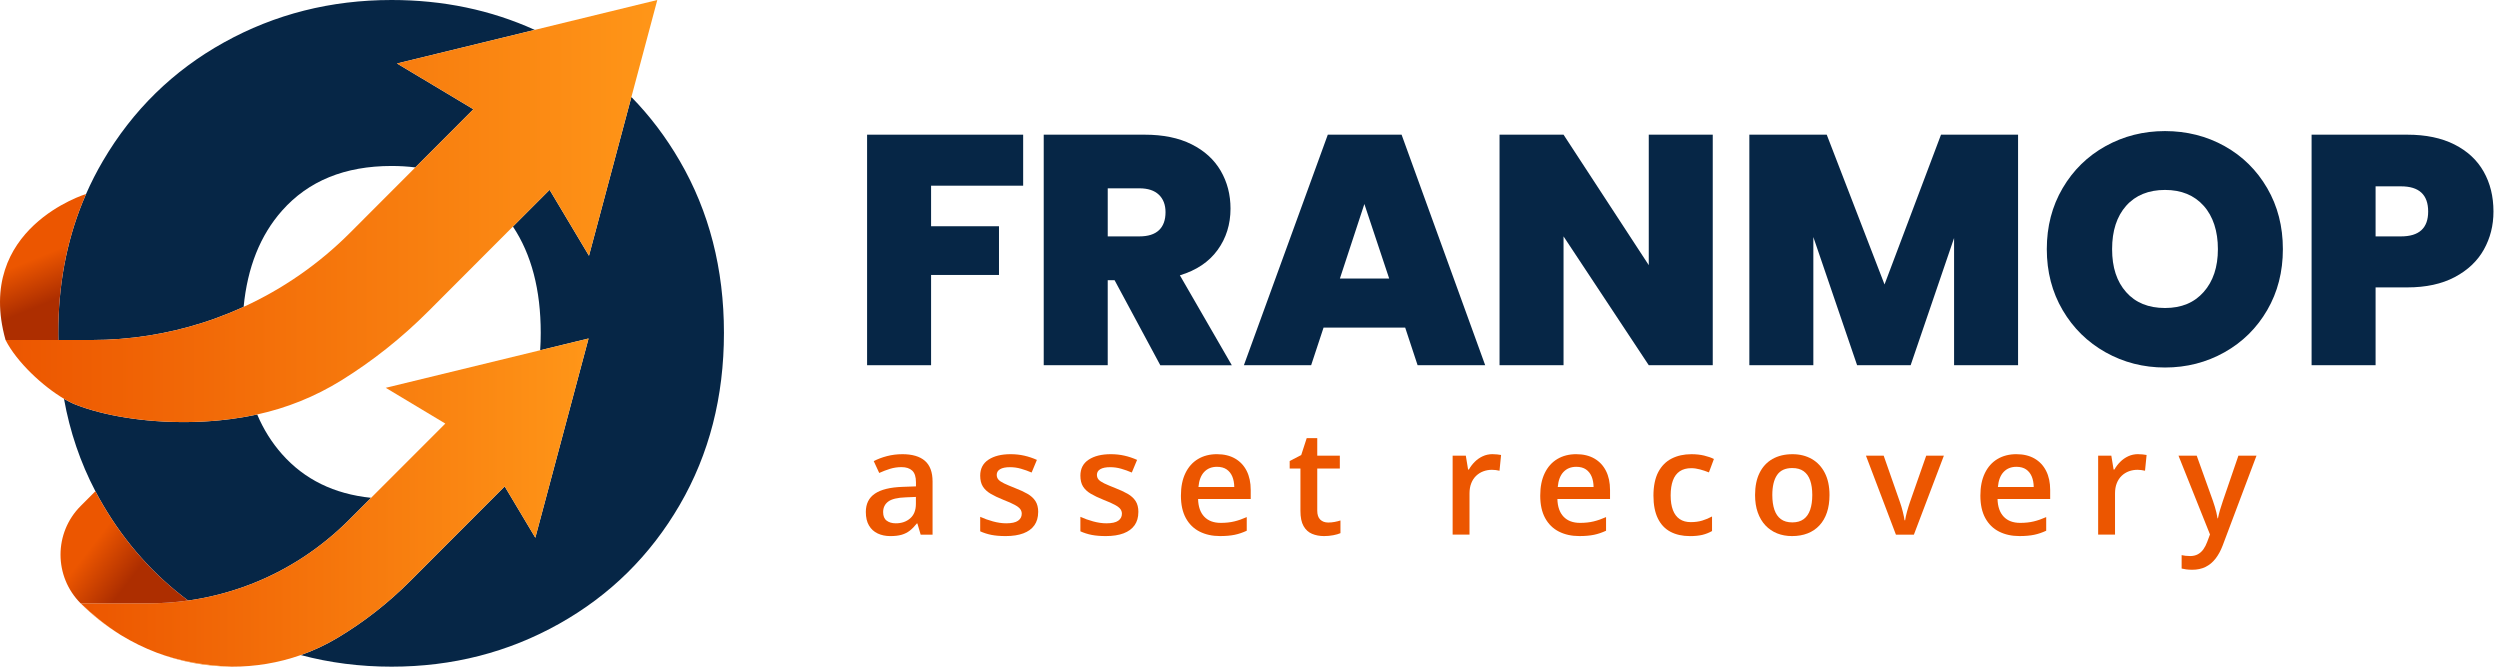
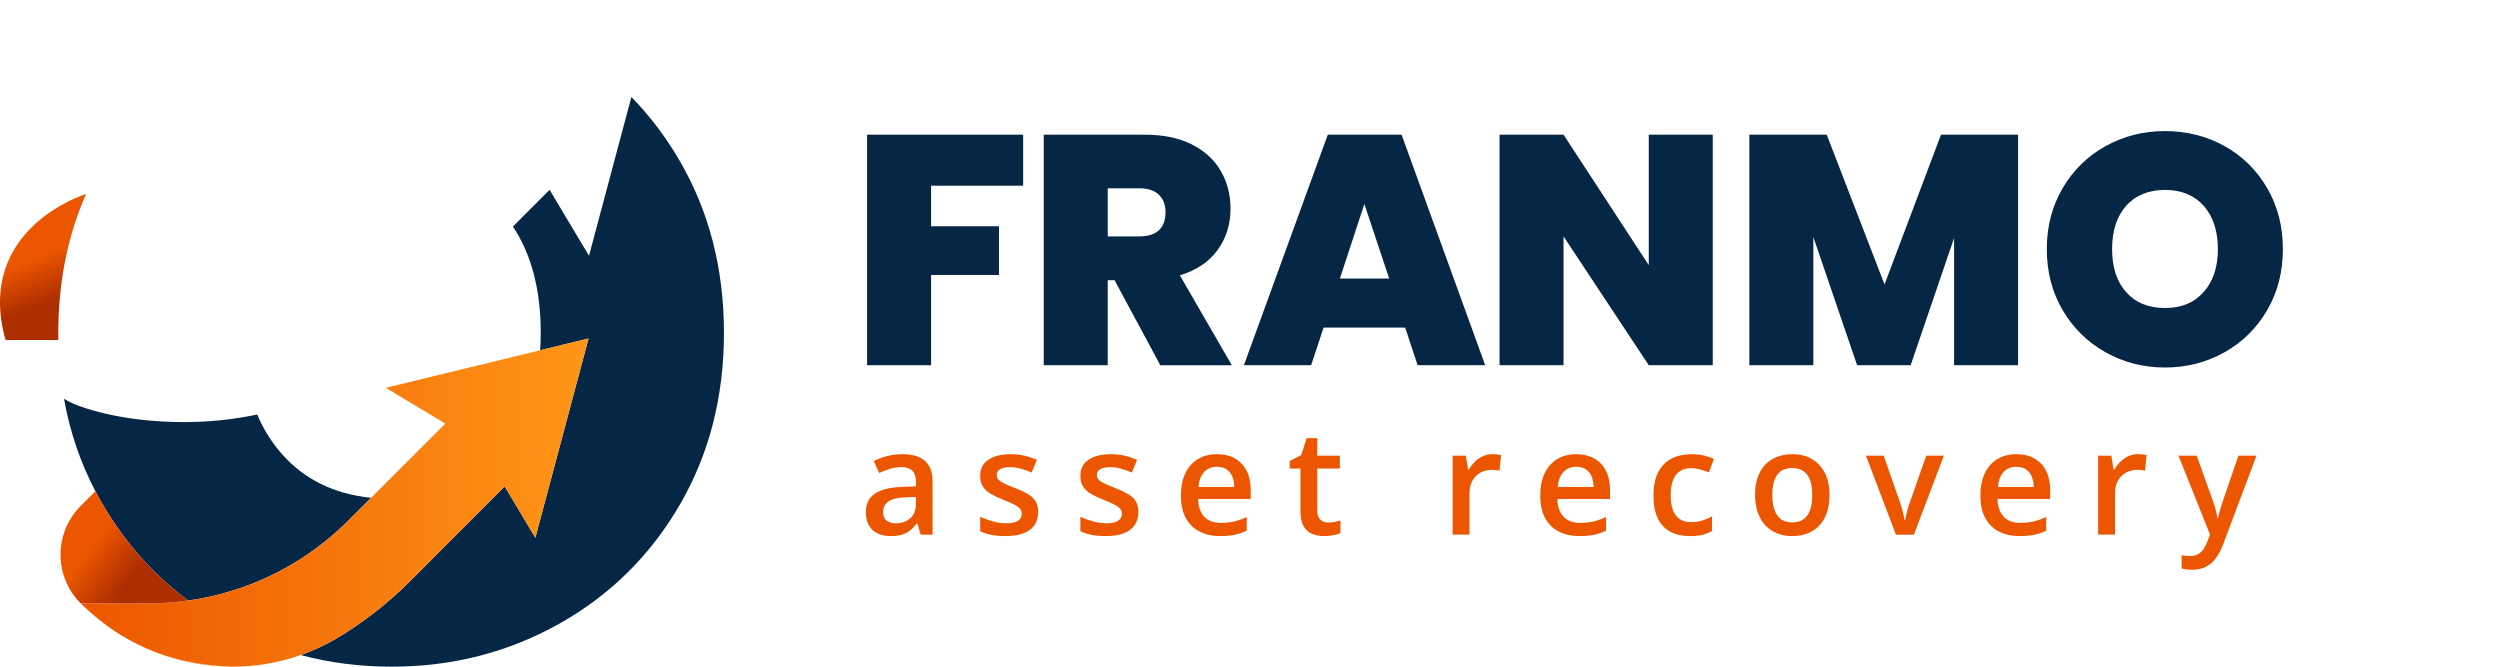
<svg xmlns="http://www.w3.org/2000/svg" width="225" height="60" viewBox="0 0 225 60" fill="none">
  <path d="M92.084 12.121V16.712H83.797V20.362H89.909V24.746H83.797V32.869H78.038V12.121H92.085H92.084Z" fill="#062646" />
  <path d="M104.426 32.87L100.312 25.218H99.695V32.87H93.935V12.121H103.016C104.682 12.121 106.092 12.41 107.248 12.99C108.404 13.568 109.275 14.364 109.864 15.374C110.452 16.385 110.746 17.519 110.746 18.774C110.746 20.186 110.359 21.428 109.584 22.498C108.81 23.567 107.679 24.328 106.19 24.779L110.863 32.873H104.428L104.426 32.87ZM99.695 21.275H102.545C103.329 21.275 103.916 21.089 104.309 20.716C104.701 20.344 104.897 19.804 104.897 19.097C104.897 18.43 104.696 17.905 104.295 17.522C103.893 17.14 103.31 16.949 102.546 16.949H99.696V21.275H99.695Z" fill="#062646" />
  <path d="M126.467 29.485H119.12L118.003 32.87H111.95L119.502 12.121H126.143L133.667 32.87H127.584L126.467 29.485ZM125.027 25.07L122.793 18.36L120.59 25.07H125.028H125.027Z" fill="#062646" />
  <path d="M154.148 32.87H148.389L140.719 21.275V32.87H134.959V12.121H140.719L148.389 23.864V12.121H154.148V32.87Z" fill="#062646" />
  <path d="M181.626 12.121V32.87H175.867V21.421L171.958 32.87H167.139L163.201 21.334V32.87H157.441V12.121H164.406L169.607 25.601L174.691 12.121H181.626Z" fill="#062646" />
  <path d="M189.502 31.708C187.876 30.796 186.588 29.53 185.638 27.911C184.688 26.292 184.212 24.463 184.212 22.422C184.212 20.381 184.686 18.552 185.638 16.933C186.588 15.314 187.876 14.054 189.502 13.151C191.128 12.248 192.911 11.797 194.851 11.797C196.79 11.797 198.597 12.248 200.214 13.151C201.83 14.053 203.108 15.314 204.049 16.933C204.99 18.552 205.459 20.382 205.459 22.422C205.459 24.462 204.99 26.292 204.049 27.911C203.108 29.53 201.825 30.796 200.199 31.708C198.573 32.62 196.79 33.076 194.851 33.076C192.911 33.076 191.128 32.62 189.502 31.708ZM198.332 26.278C199.184 25.316 199.611 24.031 199.611 22.422C199.611 20.813 199.184 19.475 198.332 18.522C197.481 17.57 196.32 17.094 194.851 17.094C193.382 17.094 192.195 17.57 191.353 18.522C190.511 19.474 190.089 20.773 190.089 22.422C190.089 24.071 190.51 25.34 191.353 26.292C192.195 27.244 193.361 27.72 194.851 27.72C196.34 27.72 197.481 27.24 198.332 26.278Z" fill="#062646" />
-   <path d="M223.545 22.466C222.967 23.496 222.096 24.32 220.93 24.938C219.764 25.556 218.339 25.866 216.654 25.866H213.803V32.87H208.043V12.121H216.654C218.319 12.121 219.734 12.415 220.9 13.004C222.066 13.594 222.943 14.407 223.53 15.448C224.118 16.488 224.412 17.684 224.412 19.038C224.412 20.294 224.122 21.437 223.544 22.466H223.545ZM218.535 19.038C218.535 17.527 217.721 16.771 216.095 16.771H213.803V21.275H216.095C217.721 21.275 218.535 20.53 218.535 19.038Z" fill="#062646" />
  <path d="M81.207 40.877C82.104 40.877 82.782 41.076 83.242 41.474C83.701 41.873 83.931 42.493 83.931 43.337V48.12H82.86L82.565 47.112H82.514C82.312 47.369 82.105 47.581 81.892 47.75C81.679 47.92 81.433 48.044 81.155 48.126C80.877 48.208 80.538 48.248 80.135 48.248C79.708 48.248 79.328 48.17 78.995 48.014C78.662 47.858 78.399 47.62 78.21 47.298C78.019 46.978 77.925 46.571 77.925 46.078C77.925 45.346 78.197 44.796 78.742 44.428C79.287 44.059 80.11 43.856 81.213 43.818L82.437 43.774V43.402C82.437 42.913 82.323 42.565 82.098 42.355C81.872 42.145 81.55 42.041 81.136 42.041C80.781 42.041 80.437 42.092 80.104 42.194C79.771 42.298 79.447 42.421 79.13 42.566L78.636 41.501C78.986 41.317 79.383 41.167 79.825 41.051C80.267 40.936 80.727 40.878 81.207 40.878V40.877ZM82.431 44.723L81.52 44.761C80.768 44.786 80.241 44.915 79.938 45.143C79.635 45.372 79.482 45.688 79.482 46.09C79.482 46.441 79.587 46.697 79.796 46.856C80.006 47.017 80.282 47.098 80.623 47.098C81.144 47.098 81.576 46.949 81.918 46.651C82.26 46.354 82.431 45.918 82.431 45.344V44.722V44.723Z" fill="#EC5600" />
  <path d="M93.435 46.091C93.435 46.558 93.321 46.951 93.096 47.272C92.87 47.593 92.539 47.836 92.105 48C91.671 48.164 91.141 48.247 90.513 48.247C90.017 48.247 89.59 48.212 89.234 48.142C88.877 48.071 88.538 47.963 88.218 47.818V46.514C88.56 46.673 88.942 46.81 89.362 46.925C89.783 47.04 90.182 47.098 90.558 47.098C91.05 47.098 91.405 47.02 91.626 46.864C91.846 46.708 91.957 46.499 91.957 46.237C91.957 46.084 91.912 45.946 91.825 45.823C91.737 45.701 91.574 45.575 91.337 45.444C91.1 45.313 90.75 45.158 90.289 44.978C89.839 44.798 89.462 44.618 89.154 44.436C88.846 44.254 88.614 44.036 88.456 43.784C88.297 43.532 88.218 43.206 88.218 42.809C88.218 42.175 88.469 41.695 88.968 41.368C89.468 41.04 90.128 40.877 90.949 40.877C91.385 40.877 91.796 40.921 92.183 41.009C92.57 41.096 92.949 41.224 93.321 41.39L92.847 42.527C92.527 42.39 92.205 42.276 91.882 42.184C91.56 42.091 91.232 42.046 90.899 42.046C90.509 42.046 90.213 42.106 90.011 42.226C89.808 42.346 89.706 42.515 89.706 42.733C89.706 42.9 89.755 43.042 89.854 43.157C89.952 43.272 90.122 43.388 90.363 43.504C90.604 43.619 90.941 43.763 91.373 43.933C91.796 44.096 92.163 44.266 92.473 44.443C92.783 44.621 93.021 44.838 93.188 45.095C93.355 45.352 93.439 45.683 93.439 46.09L93.435 46.091Z" fill="#EC5600" />
  <path d="M102.452 46.091C102.452 46.558 102.338 46.951 102.113 47.272C101.886 47.593 101.555 47.836 101.122 48C100.688 48.164 100.157 48.247 99.529 48.247C99.033 48.247 98.607 48.212 98.251 48.142C97.894 48.071 97.555 47.963 97.235 47.818V46.514C97.576 46.673 97.959 46.81 98.379 46.925C98.8 47.04 99.199 47.098 99.575 47.098C100.066 47.098 100.422 47.02 100.642 46.864C100.863 46.708 100.973 46.499 100.973 46.237C100.973 46.084 100.929 45.946 100.841 45.823C100.754 45.701 100.591 45.575 100.354 45.444C100.116 45.313 99.767 45.158 99.305 44.978C98.856 44.798 98.479 44.618 98.171 44.436C97.863 44.254 97.63 44.036 97.472 43.784C97.314 43.532 97.235 43.206 97.235 42.809C97.235 42.175 97.485 41.695 97.985 41.368C98.485 41.04 99.145 40.877 99.966 40.877C100.402 40.877 100.813 40.921 101.2 41.009C101.587 41.096 101.965 41.224 102.338 41.39L101.863 42.527C101.544 42.39 101.221 42.276 100.899 42.184C100.577 42.091 100.248 42.046 99.915 42.046C99.526 42.046 99.23 42.106 99.027 42.226C98.825 42.346 98.723 42.515 98.723 42.733C98.723 42.9 98.772 43.042 98.87 43.157C98.969 43.272 99.139 43.388 99.38 43.504C99.62 43.619 99.957 43.763 100.39 43.933C100.813 44.096 101.179 44.266 101.49 44.443C101.8 44.621 102.037 44.838 102.205 45.095C102.371 45.352 102.455 45.683 102.455 46.09L102.452 46.091Z" fill="#EC5600" />
  <path d="M109.527 40.877C110.159 40.877 110.702 41.008 111.155 41.268C111.608 41.53 111.957 41.899 112.2 42.379C112.443 42.859 112.565 43.432 112.565 44.1V44.909H107.828C107.844 45.598 108.029 46.129 108.382 46.501C108.735 46.873 109.23 47.059 109.867 47.059C110.32 47.059 110.727 47.015 111.088 46.927C111.449 46.84 111.822 46.71 112.207 46.538V47.765C111.852 47.932 111.492 48.054 111.124 48.131C110.756 48.208 110.316 48.246 109.803 48.246C109.107 48.246 108.494 48.112 107.963 47.842C107.433 47.572 107.02 47.167 106.725 46.628C106.431 46.088 106.283 45.418 106.283 44.612C106.283 43.807 106.417 43.14 106.687 42.583C106.957 42.026 107.334 41.603 107.822 41.312C108.309 41.021 108.877 40.876 109.527 40.876V40.877ZM109.527 42.013C109.052 42.013 108.669 42.167 108.376 42.475C108.084 42.784 107.912 43.235 107.86 43.83H111.084C111.08 43.475 111.021 43.162 110.908 42.889C110.794 42.618 110.625 42.403 110.399 42.247C110.172 42.091 109.881 42.013 109.527 42.013Z" fill="#EC5600" />
  <path d="M119.532 47.028C119.728 47.028 119.922 47.01 120.115 46.974C120.307 46.938 120.483 46.894 120.641 46.842V47.984C120.475 48.058 120.259 48.119 119.994 48.17C119.729 48.222 119.454 48.247 119.167 48.247C118.766 48.247 118.404 48.18 118.084 48.044C117.764 47.91 117.509 47.677 117.321 47.348C117.133 47.018 117.039 46.564 117.039 45.98V42.167H116.071V41.492L117.11 40.954L117.604 39.432H118.553V41.011H120.585V42.167H118.553V45.961C118.553 46.321 118.643 46.589 118.822 46.764C119.002 46.939 119.239 47.027 119.534 47.027L119.532 47.028Z" fill="#EC5600" />
  <path d="M134.341 40.877C134.461 40.877 134.591 40.883 134.732 40.896C134.873 40.909 134.994 40.926 135.097 40.948L134.956 42.366C134.866 42.341 134.756 42.32 134.625 42.305C134.494 42.289 134.378 42.282 134.275 42.282C134.005 42.282 133.749 42.328 133.506 42.416C133.263 42.505 133.047 42.64 132.859 42.817C132.671 42.995 132.523 43.217 132.417 43.482C132.31 43.747 132.256 44.056 132.256 44.406V48.116H130.737V41.009H131.923L132.128 42.26H132.199C132.34 42.008 132.515 41.777 132.725 41.567C132.934 41.357 133.174 41.189 133.446 41.063C133.717 40.937 134.015 40.873 134.34 40.873L134.341 40.877Z" fill="#EC5600" />
  <path d="M141.865 40.877C142.497 40.877 143.04 41.008 143.493 41.268C143.946 41.53 144.294 41.899 144.538 42.379C144.781 42.859 144.903 43.432 144.903 44.1V44.909H140.166C140.182 45.598 140.367 46.129 140.72 46.501C141.073 46.873 141.567 47.059 142.205 47.059C142.658 47.059 143.065 47.015 143.426 46.927C143.786 46.84 144.16 46.71 144.545 46.538V47.765C144.19 47.932 143.83 48.054 143.462 48.131C143.094 48.208 142.654 48.246 142.141 48.246C141.445 48.246 140.832 48.112 140.301 47.842C139.771 47.572 139.358 47.167 139.063 46.628C138.768 46.088 138.621 45.418 138.621 44.612C138.621 43.807 138.755 43.14 139.025 42.583C139.294 42.026 139.672 41.603 140.16 41.312C140.647 41.021 141.215 40.876 141.865 40.876V40.877ZM141.865 42.013C141.39 42.013 141.007 42.167 140.714 42.475C140.422 42.784 140.249 43.235 140.198 43.83H143.422C143.417 43.475 143.359 43.162 143.246 42.889C143.132 42.618 142.963 42.403 142.737 42.247C142.51 42.091 142.219 42.013 141.865 42.013Z" fill="#EC5600" />
  <path d="M152.086 48.248C151.415 48.248 150.834 48.119 150.343 47.86C149.851 47.6 149.473 47.201 149.208 46.66C148.943 46.118 148.81 45.432 148.81 44.602C148.81 43.771 148.955 43.031 149.246 42.482C149.537 41.934 149.939 41.53 150.452 41.269C150.964 41.008 151.556 40.878 152.227 40.878C152.65 40.878 153.034 40.92 153.378 41.003C153.721 41.087 154.014 41.188 154.252 41.308L153.803 42.515C153.542 42.412 153.274 42.323 153.001 42.248C152.728 42.174 152.465 42.136 152.213 42.136C151.798 42.136 151.453 42.229 151.178 42.415C150.902 42.601 150.697 42.876 150.562 43.241C150.428 43.604 150.359 44.054 150.359 44.59C150.359 45.125 150.428 45.552 150.564 45.91C150.701 46.267 150.904 46.537 151.173 46.718C151.442 46.901 151.773 46.991 152.166 46.991C152.559 46.991 152.903 46.944 153.211 46.849C153.519 46.756 153.809 46.633 154.083 46.483V47.794C153.814 47.947 153.526 48.062 153.218 48.137C152.91 48.211 152.533 48.25 152.083 48.25L152.086 48.248Z" fill="#EC5600" />
  <path d="M164.655 44.55C164.655 45.14 164.578 45.665 164.424 46.123C164.27 46.582 164.045 46.968 163.75 47.285C163.456 47.602 163.101 47.842 162.686 48.004C162.272 48.166 161.803 48.247 161.282 48.247C160.795 48.247 160.349 48.166 159.943 48.004C159.536 47.84 159.185 47.602 158.888 47.285C158.591 46.968 158.361 46.58 158.199 46.123C158.036 45.665 157.956 45.14 157.956 44.55C157.956 43.766 158.091 43.102 158.363 42.557C158.634 42.011 159.022 41.594 159.527 41.308C160.031 41.021 160.632 40.878 161.328 40.878C161.982 40.878 162.558 41.022 163.059 41.308C163.559 41.594 163.951 42.012 164.232 42.559C164.514 43.108 164.655 43.77 164.655 44.55ZM159.508 44.55C159.508 45.068 159.571 45.511 159.697 45.88C159.823 46.248 160.018 46.529 160.283 46.724C160.548 46.92 160.889 47.016 161.309 47.016C161.728 47.016 162.062 46.919 162.328 46.724C162.594 46.53 162.788 46.248 162.915 45.88C163.042 45.511 163.105 45.068 163.105 44.55C163.105 44.032 163.041 43.598 162.915 43.237C162.789 42.876 162.594 42.6 162.328 42.409C162.063 42.218 161.722 42.124 161.303 42.124C160.678 42.124 160.223 42.334 159.937 42.752C159.65 43.171 159.508 43.771 159.508 44.55Z" fill="#EC5600" />
  <path d="M170.634 48.12L167.936 41.012H169.532L170.993 45.186C171.087 45.451 171.173 45.738 171.25 46.046C171.326 46.355 171.38 46.614 171.41 46.823H171.462C171.492 46.604 171.549 46.343 171.634 46.037C171.719 45.731 171.807 45.448 171.897 45.186L173.359 41.012H174.948L172.25 48.12H170.635H170.634Z" fill="#EC5600" />
  <path d="M181.477 40.877C182.11 40.877 182.653 41.008 183.106 41.268C183.559 41.53 183.907 41.899 184.15 42.379C184.394 42.859 184.516 43.432 184.516 44.1V44.909H179.778C179.795 45.598 179.98 46.129 180.333 46.501C180.685 46.873 181.18 47.059 181.818 47.059C182.271 47.059 182.678 47.015 183.039 46.927C183.399 46.84 183.773 46.71 184.158 46.538V47.765C183.803 47.932 183.442 48.054 183.075 48.131C182.707 48.208 182.267 48.246 181.754 48.246C181.058 48.246 180.445 48.112 179.914 47.842C179.384 47.572 178.971 47.167 178.676 46.628C178.381 46.088 178.234 45.418 178.234 44.612C178.234 43.807 178.368 43.14 178.638 42.583C178.907 42.026 179.285 41.603 179.772 41.312C180.26 41.021 180.828 40.876 181.477 40.876V40.877ZM181.477 42.013C181.003 42.013 180.619 42.167 180.327 42.475C180.035 42.784 179.862 43.235 179.811 43.83H183.035C183.03 43.475 182.971 43.162 182.859 42.889C182.745 42.618 182.576 42.403 182.35 42.247C182.123 42.091 181.832 42.013 181.477 42.013Z" fill="#EC5600" />
  <path d="M192.437 40.877C192.557 40.877 192.688 40.883 192.828 40.896C192.969 40.909 193.09 40.926 193.193 40.948L193.052 42.366C192.962 42.341 192.852 42.32 192.721 42.305C192.59 42.289 192.474 42.282 192.371 42.282C192.102 42.282 191.845 42.328 191.602 42.416C191.359 42.505 191.143 42.64 190.955 42.817C190.767 42.995 190.619 43.217 190.513 43.482C190.406 43.747 190.352 44.056 190.352 44.406V48.116H188.833V41.009H190.019L190.224 42.26H190.295C190.436 42.008 190.611 41.777 190.821 41.567C191.03 41.357 191.27 41.189 191.542 41.063C191.813 40.937 192.111 40.873 192.436 40.873L192.437 40.877Z" fill="#EC5600" />
  <path d="M196.063 41.012H197.705L199.16 45.07C199.224 45.253 199.283 45.434 199.336 45.612C199.39 45.79 199.437 45.964 199.478 46.135C199.519 46.307 199.552 46.477 199.577 46.649H199.616C199.659 46.427 199.72 46.177 199.799 45.901C199.878 45.625 199.967 45.348 200.065 45.07L201.456 41.012H203.084L200.04 49.096C199.865 49.558 199.65 49.952 199.395 50.28C199.14 50.608 198.84 50.856 198.494 51.025C198.148 51.194 197.752 51.278 197.308 51.278C197.095 51.278 196.909 51.266 196.751 51.244C196.593 51.22 196.458 51.196 196.347 51.169V49.962C196.437 49.984 196.549 50.003 196.687 50.02C196.824 50.036 196.965 50.045 197.11 50.045C197.38 50.045 197.612 49.991 197.809 49.884C198.005 49.777 198.172 49.626 198.308 49.432C198.445 49.237 198.559 49.015 198.649 48.767L198.899 48.1L196.065 41.011L196.063 41.012Z" fill="#EC5600" />
  <path d="M65.155 29.958C65.155 35.713 63.83 40.872 61.177 45.436C58.525 49.999 54.907 53.569 50.323 56.141C45.737 58.714 40.711 60 35.242 60C32.399 60 29.674 59.652 27.071 58.956C28.212 58.554 29.325 58.036 30.393 57.395C32.741 55.991 34.93 54.284 36.913 52.298L45.422 43.776L48.18 48.396L52.972 30.463L48.615 31.523C48.649 31.014 48.666 30.492 48.666 29.958C48.666 26.088 47.832 22.898 46.164 20.389L49.464 17.084L53.009 23.02L56.825 8.732C58.485 10.427 59.936 12.344 61.177 14.482C63.83 19.045 65.155 24.205 65.155 29.958Z" fill="#062646" />
  <path d="M33.398 44.804L31.413 46.79C28.857 49.35 25.859 51.301 22.593 52.572C22.346 52.668 22.097 52.76 21.847 52.848C21.759 52.88 21.672 52.91 21.584 52.939C21.345 53.022 21.103 53.1 20.859 53.174C20.779 53.2 20.698 53.224 20.617 53.246C20.508 53.28 20.399 53.311 20.29 53.341C20.186 53.371 20.082 53.4 19.978 53.428C19.798 53.477 19.618 53.522 19.437 53.567C19.284 53.604 19.129 53.64 18.975 53.675H18.974C18.897 53.693 18.82 53.71 18.744 53.726C18.615 53.754 18.485 53.782 18.355 53.807C18.257 53.826 18.157 53.845 18.058 53.863C17.926 53.888 17.793 53.912 17.66 53.935C17.539 53.956 17.418 53.976 17.297 53.994C17.175 54.013 17.054 54.031 16.932 54.048C13.836 51.742 11.281 48.87 9.265 45.436C9.027 45.032 8.801 44.623 8.586 44.21C7.231 41.621 6.287 38.848 5.759 35.891C5.788 35.908 5.816 35.924 5.845 35.94C6.056 36.062 6.262 36.172 6.457 36.264C6.5 36.283 6.542 36.304 6.584 36.322C6.623 36.338 6.66 36.355 6.697 36.371C6.745 36.391 6.792 36.41 6.837 36.428C9.316 37.394 12.975 38.028 16.881 37.985C17.005 37.984 17.128 37.982 17.252 37.979C17.33 37.978 17.406 37.975 17.483 37.973C17.57 37.97 17.659 37.968 17.747 37.964C17.85 37.962 17.951 37.957 18.055 37.952C18.16 37.948 18.267 37.942 18.373 37.936C18.498 37.93 18.622 37.921 18.748 37.913C18.873 37.904 18.999 37.896 19.125 37.885C19.249 37.876 19.375 37.865 19.501 37.854C19.625 37.843 19.751 37.831 19.877 37.818C20.493 37.756 21.109 37.675 21.721 37.573C21.745 37.57 21.769 37.566 21.792 37.561C21.905 37.542 22.018 37.523 22.131 37.502C22.255 37.48 22.38 37.457 22.505 37.433C22.558 37.423 22.611 37.414 22.665 37.402C22.719 37.392 22.773 37.38 22.826 37.369C22.932 37.348 23.04 37.325 23.147 37.302C23.711 38.638 24.456 39.827 25.381 40.872C27.397 43.15 30.069 44.46 33.398 44.804Z" fill="#062646" />
  <path d="M5.759 35.89C5.788 35.906 5.816 35.923 5.845 35.94C5.816 35.924 5.788 35.908 5.759 35.891V35.89Z" fill="#062646" />
-   <path d="M35.728 5.713L42.605 9.833L37.379 15.067C36.695 14.981 35.983 14.938 35.242 14.938C31.043 14.938 27.756 16.279 25.381 18.962C23.42 21.179 22.269 24.064 21.927 27.618C21.14 27.979 20.338 28.309 19.526 28.604C19.093 28.764 18.659 28.913 18.22 29.053C15.027 30.07 11.668 30.601 8.256 30.601H5.252C5.248 30.388 5.246 30.174 5.246 29.958C5.246 25.729 5.97 21.822 7.418 18.235C7.523 17.976 7.632 17.718 7.745 17.462C8.19 16.442 8.697 15.449 9.265 14.482C11.944 9.917 15.576 6.362 20.161 3.817C24.745 1.273 29.773 0 35.242 0C39.877 0 44.174 0.896 48.129 2.689L35.728 5.713Z" fill="#062646" />
  <path d="M52.971 30.463L48.18 48.396L45.422 43.776L36.912 52.298C34.929 54.284 32.74 55.991 30.393 57.395C29.324 58.036 28.211 58.554 27.07 58.956C25.05 59.666 22.945 60.008 20.846 60H20.836C18.188 59.891 15.996 59.438 14.119 58.745C13.01 58.325 11.934 57.799 10.907 57.173C10.873 57.154 10.84 57.132 10.806 57.11C9.486 56.28 8.335 55.32 7.26 54.302H13.303C14.528 54.302 15.739 54.217 16.931 54.048C17.054 54.031 17.175 54.013 17.297 53.994C17.418 53.976 17.539 53.956 17.66 53.935C17.793 53.912 17.926 53.888 18.058 53.863C18.157 53.845 18.257 53.826 18.355 53.807C18.484 53.782 18.615 53.754 18.743 53.726C18.821 53.711 18.896 53.693 18.973 53.675H18.974C19.129 53.641 19.284 53.605 19.437 53.567C19.618 53.522 19.797 53.477 19.977 53.428C20.081 53.4 20.186 53.371 20.29 53.341C20.399 53.311 20.508 53.28 20.617 53.246C20.697 53.224 20.779 53.2 20.859 53.174C21.102 53.1 21.344 53.022 21.584 52.939C21.672 52.91 21.759 52.88 21.846 52.848C22.097 52.76 22.346 52.668 22.593 52.572C25.859 51.301 28.857 49.35 31.413 46.79L33.398 44.804L40.077 38.122L34.716 34.903L48.615 31.523L52.971 30.463Z" fill="url(#paint0_linear_10658_713)" />
  <path d="M7.26 54.302C8.335 55.32 9.486 56.28 10.806 57.11C9.537 56.328 8.345 55.39 7.26 54.302Z" fill="url(#paint1_linear_10658_713)" />
  <path d="M14.12 58.745C15.996 59.438 18.189 59.891 20.837 60C18.55 59.989 16.273 59.563 14.12 58.745Z" fill="url(#paint2_linear_10658_713)" />
  <path d="M16.931 54.048C15.739 54.217 14.528 54.302 13.303 54.302H7.26C4.843 51.882 4.843 47.959 7.26 45.539L8.586 44.21C8.801 44.623 9.027 45.032 9.264 45.436C11.281 48.87 13.835 51.742 16.931 54.048Z" fill="url(#paint3_linear_10658_713)" />
-   <path d="M59.157 0L56.825 8.732L53.009 23.02L49.464 17.084L46.164 20.389L38.545 28.021C36.154 30.414 33.533 32.491 30.729 34.23C28.34 35.711 25.776 36.73 23.147 37.302C23.04 37.325 22.932 37.348 22.826 37.369C22.773 37.38 22.719 37.392 22.665 37.402C22.611 37.414 22.558 37.423 22.505 37.433C22.38 37.457 22.255 37.48 22.131 37.502C22.018 37.523 21.905 37.542 21.792 37.561C21.769 37.566 21.745 37.57 21.721 37.573C21.109 37.675 20.493 37.756 19.877 37.818C19.751 37.831 19.625 37.843 19.501 37.854C19.375 37.865 19.249 37.876 19.125 37.885C18.999 37.896 18.873 37.904 18.748 37.913C18.622 37.921 18.498 37.93 18.373 37.936C18.267 37.942 18.16 37.948 18.055 37.952C17.951 37.957 17.85 37.962 17.747 37.964C17.659 37.968 17.57 37.97 17.483 37.973C17.406 37.975 17.33 37.978 17.252 37.979C17.128 37.982 17.005 37.984 16.881 37.985C12.975 38.028 9.316 37.394 6.837 36.428C6.792 36.41 6.745 36.391 6.697 36.371C6.66 36.355 6.623 36.338 6.584 36.322C6.542 36.304 6.5 36.283 6.457 36.264C6.262 36.172 6.056 36.062 5.845 35.94C5.816 35.923 5.788 35.906 5.759 35.89C3.869 34.775 1.508 32.594 0.5 30.601H8.256C11.668 30.601 15.027 30.07 18.22 29.053C18.658 28.913 19.093 28.764 19.526 28.604C20.338 28.309 21.14 27.979 21.927 27.618C25.452 26.003 28.698 23.76 31.492 20.962L37.379 15.067L42.605 9.833L35.728 5.713L48.129 2.689L59.157 0Z" fill="url(#paint4_linear_10658_713)" />
-   <path d="M5.845 35.94C5.816 35.924 5.788 35.908 5.759 35.891C5.788 35.906 5.816 35.923 5.845 35.94Z" fill="url(#paint5_linear_10658_713)" />
  <path d="M7.418 18.235C5.97 21.822 5.246 25.729 5.246 29.958C5.246 30.174 5.248 30.388 5.252 30.601H0.5C-2.323 20.527 7.743 17.461 7.743 17.461H7.745C7.631 17.718 7.522 17.976 7.418 18.235Z" fill="url(#paint6_linear_10658_713)" />
  <defs>
    <linearGradient id="paint0_linear_10658_713" x1="7.26" y1="45.232" x2="52.971" y2="45.232" gradientUnits="userSpaceOnUse">
      <stop stop-color="#EC5600" />
      <stop offset="1" stop-color="#FF9618" />
    </linearGradient>
    <linearGradient id="paint1_linear_10658_713" x1="7.26" y1="55.706" x2="10.806" y2="55.706" gradientUnits="userSpaceOnUse">
      <stop stop-color="#EC5600" />
      <stop offset="1" stop-color="#FF9618" />
    </linearGradient>
    <linearGradient id="paint2_linear_10658_713" x1="14.12" y1="59.372" x2="20.837" y2="59.372" gradientUnits="userSpaceOnUse">
      <stop stop-color="#EC5600" />
      <stop offset="1" stop-color="#FF9618" />
    </linearGradient>
    <linearGradient id="paint3_linear_10658_713" x1="11.721" y1="52.201" x2="6.654" y2="48.285" gradientUnits="userSpaceOnUse">
      <stop stop-color="#AD2E00" />
      <stop offset="0.72" stop-color="#EC5600" />
    </linearGradient>
    <linearGradient id="paint4_linear_10658_713" x1="0.5" y1="18.994" x2="59.157" y2="18.994" gradientUnits="userSpaceOnUse">
      <stop stop-color="#EC5600" />
      <stop offset="1" stop-color="#FF9618" />
    </linearGradient>
    <linearGradient id="paint5_linear_10658_713" x1="5.759" y1="35.915" x2="5.845" y2="35.915" gradientUnits="userSpaceOnUse">
      <stop stop-color="#EC5600" />
      <stop offset="1" stop-color="#FF9618" />
    </linearGradient>
    <linearGradient id="paint6_linear_10658_713" x1="5.253" y1="26.848" x2="3.12" y2="21.551" gradientUnits="userSpaceOnUse">
      <stop stop-color="#AD2E00" />
      <stop offset="0.72" stop-color="#EC5600" />
    </linearGradient>
  </defs>
</svg>